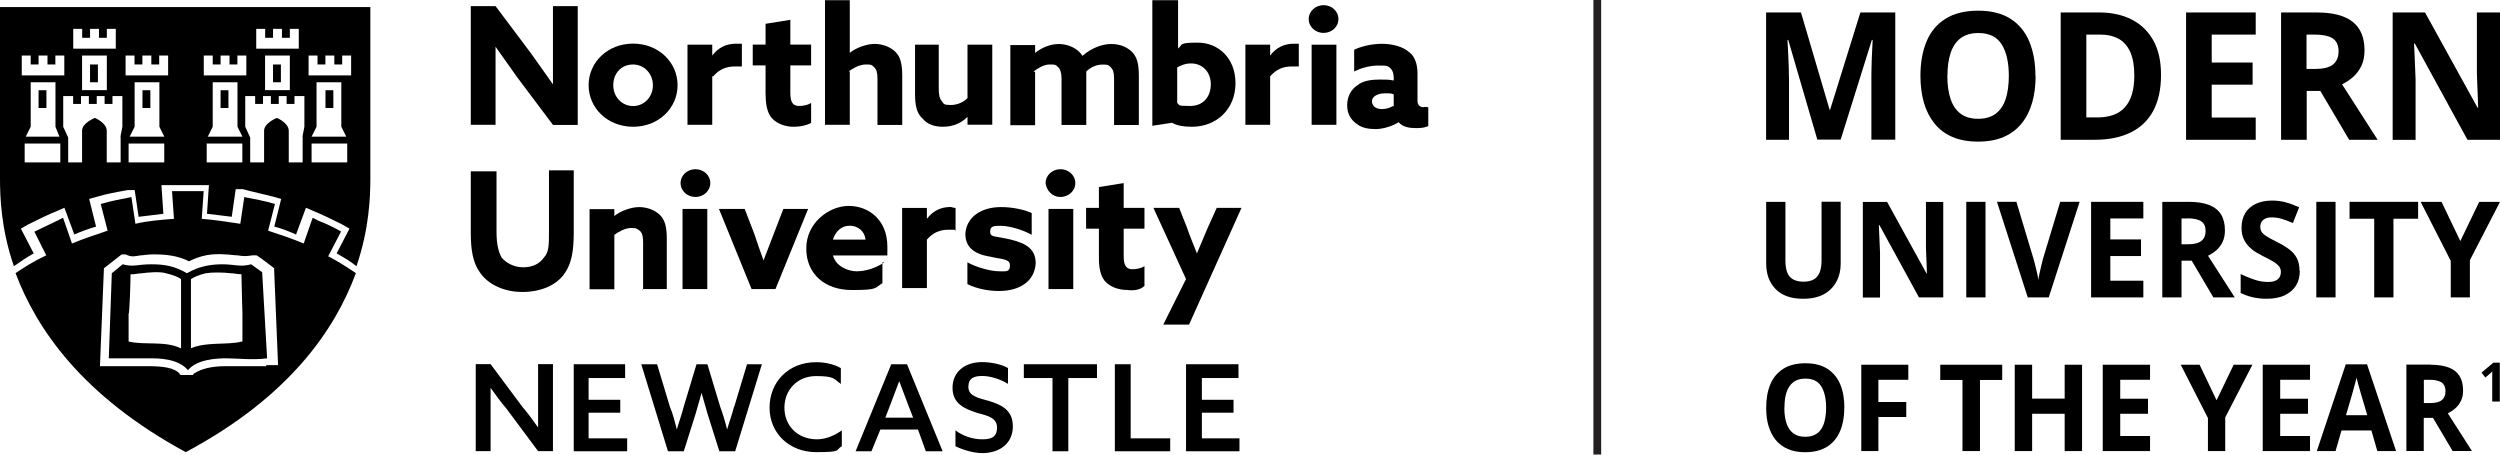
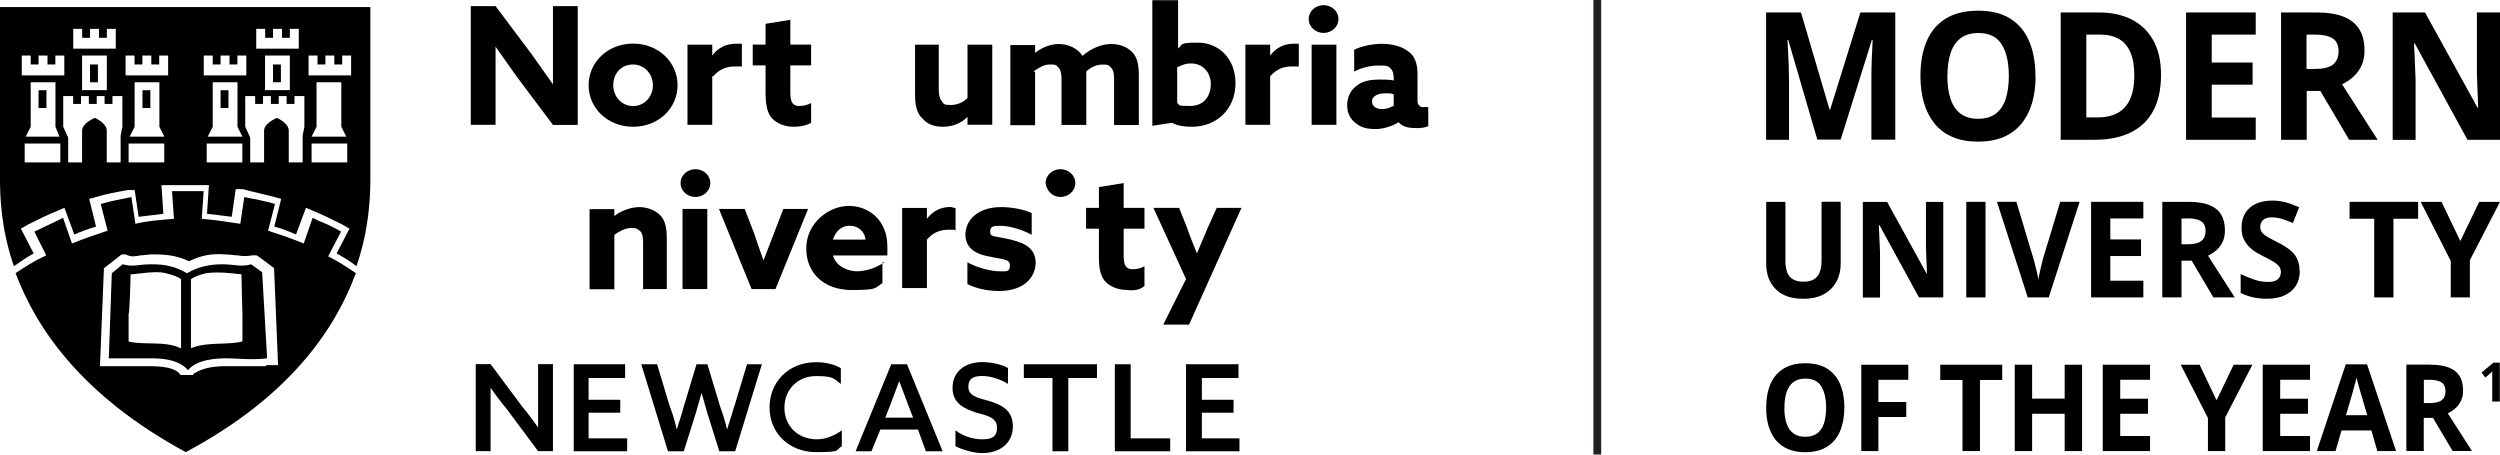
<svg xmlns="http://www.w3.org/2000/svg" id="Layer_1" data-name="Layer 1" viewBox="0 0 257.39 46.8">
  <defs>
    <style>      .cls-1 {        fill: none;        stroke: #241f20;        stroke-miterlimit: 10;        stroke-width: .8px;      }      .cls-2 {        fill: #000;        stroke-width: 0px;      }    </style>
  </defs>
  <line class="cls-1" x1="164.45" x2="164.45" y2="46.8" />
  <g id="logo">
    <path class="cls-2" d="M51.02,8.37v-3.56h0c.71,1.02,1.53,2.14,2.24,3.16l3.67,4.89h2.55V.63h-2.55v8.05h0c-.71-1.02-1.53-2.14-2.24-3.16l-3.67-4.89h-2.55v12.22h2.55v-4.48Z" />
    <path class="cls-2" d="M65.18,13.05c2.65,0,4.58-1.94,4.58-4.28s-1.94-4.28-4.58-4.28-4.58,1.94-4.58,4.28,1.94,4.28,4.58,4.28ZM65.18,6.64c1.12,0,2.04.92,2.04,2.14s-.92,2.14-2.04,2.14-2.04-.92-2.04-2.14.81-2.14,2.04-2.14Z" />
    <path class="cls-2" d="M73.43,7.86c.61-.71,1.32-1.02,2.24-1.02s.51,0,.71,0v-2.34h-.61c-1.02,0-1.83.41-2.44,1.22h0v-1.12h-2.55v8.25h2.55v-4.99h.1Z" />
    <path class="cls-2" d="M78.83,9.8c0,1.32.31,2.04.71,2.44.51.51,1.32.81,2.14.81s1.53-.2,1.83-.41v-2.04c-.31.2-.81.31-1.22.31-.81,0-.92-.61-.92-1.43v-2.75h2.14v-2.14h-2.14v-2.55l-2.55.41v2.14h-1.32v2.14h1.32v3.06h0Z" />
-     <path class="cls-2" d="M87.38,7.35c.41-.31,1.12-.71,1.73-.71s.61,0,.92.31c.2.2.31.51.31,1.12v4.79h2.55v-5.09c0-1.22-.2-1.94-.71-2.44s-1.32-.81-2.14-.81-1.94.41-2.55.92h0V.02h-2.55v12.83h2.55v-5.5h-.1,0Z" />
    <path class="cls-2" d="M97.06,13.05c1.12,0,1.94-.41,2.55-1.02h0v.81h2.55V4.6h-2.55v5.5c-.41.41-1.02.71-1.73.71s-.71-.1-.92-.41c-.2-.2-.31-.61-.31-1.22v-4.58h-2.44v5.09c0,1.22.2,2.04.81,2.55.41.51,1.12.81,2.04.81h0Z" />
    <path class="cls-2" d="M106.43,7.35c.41-.31,1.02-.71,1.63-.71s.61,0,.92.31c.2.2.31.61.31,1.12v4.79h2.55v-5.5c.41-.41,1.02-.71,1.63-.71s.61,0,.92.31c.2.2.31.51.31,1.12v4.79h2.55v-5.09c0-1.22-.2-1.94-.71-2.44s-1.22-.81-2.14-.81-2.04.41-2.95,1.22c-.51-.81-1.53-1.22-2.44-1.22s-1.83.41-2.44.92h0v-.81h-2.55v8.25h2.55v-5.5h-.1Z" />
    <path class="cls-2" d="M122.72,13.05c2.55,0,4.48-1.83,4.48-4.48s-1.83-4.18-3.87-4.18-1.53.2-2.04.61h0V.02h-2.65v12.93l2.04-.31c.51.31,1.22.41,2.04.41h0ZM121.19,6.94c.41-.2.81-.41,1.43-.41,1.22,0,2.04.92,2.04,2.14s-.71,2.24-2.14,2.24-1.02-.1-1.32-.31v-3.67h0Z" />
    <path class="cls-2" d="M130.77,5.72h0v-1.12h-2.55v8.25h2.55v-4.99c.61-.71,1.32-1.02,2.24-1.02s.51,0,.71,0v-2.34h-.51c-1.02,0-1.83.41-2.44,1.22Z" />
    <rect class="cls-2" x="135.04" y="4.6" width="2.55" height="8.25" />
    <path class="cls-2" d="M136.27.53c-.81,0-1.53.61-1.53,1.43s.71,1.43,1.53,1.43,1.53-.61,1.53-1.43-.71-1.43-1.53-1.43Z" />
    <path class="cls-2" d="M146.45,11.02c-.31,0-.51-.31-.51-.61v-2.85c0-1.02-.31-1.83-.92-2.24-.61-.51-1.63-.81-2.75-.81s-2.24.31-2.85.61v2.24c.61-.31,1.53-.61,2.44-.61s1.02,0,1.32.31c.2.2.31.51.31.92v.31c-.41-.1-.92-.1-1.43-.1-.81,0-1.73.1-2.34.61-.61.41-1.02,1.12-1.02,2.04s.41,1.53,1.02,1.94c.51.41,1.22.51,1.94.51s1.73-.31,2.34-.71h0c.41.51,1.12.61,1.83.61s.92-.1,1.22-.2v-1.94c-.31-.1-.51,0-.61,0h0ZM143.39,10.92c-.31.2-.71.31-1.12.31-.61,0-1.02-.31-1.02-.81s.61-.81,1.32-.81.61,0,.92.1v1.22h-.1Z" />
    <g>
-       <path class="cls-2" d="M59.07,17.54h-2.55v6.31c0,1.32,0,2.14-.51,2.65-.41.61-1.12,1.02-2.14,1.02s-1.83-.51-2.24-1.02c-.31-.61-.51-1.32-.51-2.65v-6.21h-2.65v6.31c0,1.73.2,3.06.92,4.07.81,1.22,2.44,2.04,4.38,2.04s3.56-.71,4.38-1.94c.71-1.02.92-2.34.92-4.18v-6.42h0Z" />
      <path class="cls-2" d="M66.1,29.76h2.55v-5.19c0-1.22-.2-1.94-.71-2.44s-1.32-.81-2.14-.81-1.94.41-2.55.92h0v-.71h-2.55v8.25h2.55v-5.6c.41-.31,1.12-.71,1.73-.71s.61.1.92.31c.2.2.31.51.31,1.12v4.89h-.1,0Z" />
      <rect class="cls-2" x="70.27" y="21.51" width="2.55" height="8.25" />
      <path class="cls-2" d="M71.6,20.28c.81,0,1.53-.61,1.53-1.43s-.71-1.43-1.53-1.43-1.53.61-1.53,1.43.71,1.43,1.53,1.43Z" />
      <path class="cls-2" d="M79.84,29.76l3.36-8.25h-2.55l-1.02,2.65c-.31.81-.71,1.83-1.02,2.65h0c-.31-.81-.61-1.73-.92-2.65l-1.02-2.65h-2.65l3.36,8.25h2.44Z" />
      <path class="cls-2" d="M91.05,27.01c-.92.61-1.94.92-2.85.92s-2.14-.51-2.44-1.63h5.6v-.92c0-2.75-1.94-4.18-3.97-4.18s-4.38,1.73-4.38,4.38,1.94,4.28,4.68,4.28,2.34-.2,3.16-.71v-2.14h.2,0ZM87.48,23.24c.81,0,1.53.51,1.63,1.43h-3.36c.31-.92.92-1.43,1.73-1.43Z" />
      <path class="cls-2" d="M98.38,21.41c-.2,0-.41-.1-.51-.1-1.02,0-1.83.41-2.44,1.22h0v-1.12h-2.55v8.25h2.55v-4.99c.61-.71,1.32-1.02,2.24-1.02s.51,0,.71.1v-2.34Z" />
      <path class="cls-2" d="M101.84,26.4c1.22.31,2.14.2,2.14.92s-.41.61-1.12.61-2.14-.31-3.26-.92v2.24c1.02.51,2.24.71,3.26.71,2.14,0,3.67-1.02,3.77-2.85,0-1.43-.92-2.04-2.55-2.44s-2.14-.2-2.14-.81.41-.61,1.12-.61,2.04.31,3.16.92v-2.24c-.92-.41-2.14-.61-3.16-.61-2.04,0-3.56,1.02-3.67,2.75,0,1.32.81,2.04,2.44,2.34h0Z" />
-       <rect class="cls-2" x="107.95" y="21.51" width="2.55" height="8.25" />
      <path class="cls-2" d="M109.18,20.28c.81,0,1.53-.61,1.53-1.43s-.71-1.43-1.53-1.43-1.53.61-1.53,1.43c.1.81.71,1.43,1.53,1.43Z" />
      <path class="cls-2" d="M117.83,29.45v-2.04c-.31.2-.81.31-1.22.31-.81,0-.92-.61-.92-1.43v-2.75h2.14v-2.14h-2.14v-2.55l-2.55.41v2.14h-1.32v2.14h1.32v3.06c0,1.32.31,2.04.71,2.44.51.51,1.32.81,2.14.81.71.1,1.43,0,1.83-.41h0Z" />
      <path class="cls-2" d="M119.77,33.42h2.65l5.4-12.02h-2.55l-.92,2.04c-.41.92-.71,1.73-1.12,2.65h0c-.31-.81-.71-1.73-1.02-2.65l-.81-2.04h-2.65l3.36,7.33-2.34,4.68Z" />
      <path class="cls-2" d="M55.4,41.26v2.75h0c-.51-.71-1.02-1.43-1.63-2.14l-3.26-4.38h-1.53v8.96h1.53v-6.52h0c.51.71,1.02,1.43,1.63,2.14l3.26,4.38h1.53v-8.96h-1.53v3.77Z" />
      <polygon class="cls-2" points="60.6 42.49 63.86 42.49 63.86 41.16 60.6 41.16 60.6 38.92 64.36 38.92 64.36 37.5 59.07 37.5 59.07 46.46 64.57 46.46 64.57 45.13 60.6 45.13 60.6 42.49" />
      <path class="cls-2" d="M75.57,41.88c-.2.81-.51,1.63-.71,2.34h0c-.2-.81-.41-1.53-.71-2.34l-1.32-4.38h-1.12l-1.32,4.38c-.2.81-.51,1.63-.71,2.34h0c-.2-.81-.41-1.63-.71-2.34l-1.32-4.38h-1.63l2.75,8.96h1.63l1.22-3.87c.2-.71.41-1.43.61-2.14h0c.2.71.41,1.43.61,2.14l1.22,3.87h1.63l2.75-8.96h-1.53l-1.32,4.38Z" />
      <path class="cls-2" d="M80.76,41.98c0-1.83,1.32-3.26,3.26-3.26s1.83.31,2.55.81v-1.63c-.71-.41-1.63-.61-2.55-.61-2.85,0-4.79,2.04-4.79,4.68s2.04,4.58,4.79,4.58,1.94-.2,2.65-.61v-1.63c-.71.51-1.63.92-2.55.92-2.04,0-3.36-1.43-3.36-3.26Z" />
      <path class="cls-2" d="M91.76,37.5l-3.67,8.96h1.63l.92-2.24h3.87l.81,2.24h1.73l-3.67-8.96h-1.63,0ZM94,43h-2.85l.51-1.32c.31-.81.61-1.63.92-2.44h0c.31.81.61,1.63.92,2.44l.51,1.32h0Z" />
      <path class="cls-2" d="M101.74,41.26c-1.12-.31-2.04-.51-2.04-1.43s.61-1.12,1.43-1.12,1.83.31,2.65.81v-1.63c-.71-.41-1.83-.61-2.65-.61-1.83,0-3.06,1.02-3.06,2.65s1.22,2.14,2.44,2.55c1.12.31,2.14.51,2.14,1.53s-.61,1.22-1.53,1.22-1.94-.31-2.75-.92v1.63c.81.41,1.94.71,2.75.71,1.83,0,3.16-1.02,3.16-2.75s-1.22-2.24-2.55-2.65Z" />
      <polygon class="cls-2" points="105.41 38.92 108.36 38.92 108.36 46.46 109.99 46.46 109.99 38.92 112.94 38.92 112.94 37.5 105.41 37.5 105.41 38.92" />
      <polygon class="cls-2" points="116.41 37.5 114.78 37.5 114.78 46.46 120.48 46.46 120.48 45.13 116.41 45.13 116.41 37.5" />
      <polygon class="cls-2" points="123.74 42.49 127 42.49 127 41.16 123.74 41.16 123.74 38.92 127.51 38.92 127.51 37.5 122.11 37.5 122.11 46.46 127.61 46.46 127.61 45.13 123.74 45.13 123.74 42.49" />
    </g>
    <g>
      <rect class="cls-2" x="9.27" y="6.64" width=".81" height="1.83" />
      <rect class="cls-2" x="3.97" y="9.29" width=".81" height="1.83" />
      <rect class="cls-2" x="28.11" y="6.64" width=".81" height="1.83" />
      <rect class="cls-2" x="14.67" y="9.29" width=".81" height="1.83" />
      <rect class="cls-2" x="22.71" y="9.29" width=".81" height="1.83" />
-       <rect class="cls-2" x="33.51" y="9.29" width=".81" height="1.83" />
      <path class="cls-2" d="M0,.73v17.62C0,20.28.1,23.54,1.43,27.41c.71-.51,1.32-.92,2.04-1.32l-1.32-2.55.71-.41h0c1.02-.51,2.04-1.02,3.06-1.43h0l.71-.31,1.02,2.75c.71-.31,1.53-.61,2.24-.81l-.71-2.85.71-.2c1.02-.31,2.14-.51,3.26-.71h.71c0-.1.41,2.75.41,2.75.81-.1,1.73-.2,2.55-.31l-.2-2.95h4.89l-.2,2.95c.81.1,1.73.2,2.55.31l.41-2.85h.71c1.12.31,2.14.51,3.26.81l.71.2-.71,2.85c.81.2,1.53.51,2.24.81l1.02-2.75.71.31c1.02.41,2.04.92,3.06,1.43l.71.41-1.32,2.55c.71.41,1.43.81,2.04,1.32,1.32-3.87,1.43-7.13,1.43-9.06V.73H0h0ZM7.54,2.97h.92v.92h.81v-.92h.92v.92h.81v-.92h.92v2.04h-4.38s0-2.04,0-2.04ZM11,5.72v3.56h-2.55v-3.56h2.55ZM6.21,16.72h-3.67v-1.94h3.67v1.94ZM6.11,14.07h-3.46l.51-1.02v-4.58h2.55v4.58l.41,1.02ZM6.52,7.76H2.24v-2.04h.92v.92h.81v-.92h.92v.92h.81v-.92h.92v2.04h-.1ZM12.42,14.07v2.65h-1.43v-3.26c0-.81-1.22-1.32-1.22-1.32,0,0-1.32.51-1.32,1.32v3.26h-1.43v-2.55h0l-.51-1.12h0v-3.16h1.02v.81h.81v-.81h.81v.81h.81v-.81h.81v.81h.81v-.81h1.02v3.16h0l-.2,1.02h0ZM16.91,16.72h-3.67v-1.94h3.67v1.94ZM16.91,14.07h-3.56l.51-1.02v-4.58h2.55v4.58l.51,1.02ZM12.93,7.76v-2.04h.92v.92h.81v-.92h.92v.92h.81v-.92h.92v2.04h-4.38,0ZM26.38,2.97h.92v.92h.81v-.92h.92v.92h.81v-.92h.92v2.04h-4.38v-2.04h0ZM29.84,5.72v3.56h-2.55v-3.56h2.55ZM24.95,16.72h-3.67v-1.94h3.67v1.94ZM24.95,14.07h-3.56l.51-1.02v-4.58h2.55v4.58l.51,1.02ZM25.36,7.76h-4.38v-2.04h.92v.92h.81v-.92h.92v.92h.81v-.92h.92v2.04h0ZM31.16,14.07v2.65h-1.43v-3.26c0-.81-1.22-1.32-1.22-1.32,0,0-1.32.51-1.32,1.32v3.26h-1.43v-2.55h0l-.51-1.12h0v-3.16h1.02v.81h.81v-.81h.81v.81h.81v-.81h.81v.81h.81v-.81h1.02v3.16h0l-.2,1.02h0ZM35.75,16.72h-3.67v-1.94h3.67v1.94ZM35.64,14.07h-3.56l.51-1.02v-4.58h2.55v4.58l.51,1.02ZM31.77,7.76v-2.04h.92v.92h.81v-.92h.92v.92h.81v-.92h.92v2.04h-4.38,0Z" />
      <path class="cls-2" d="M25.87,27.21c-1.12.31-1.73,0-2.95,0s-2.44.2-3.67.92h0c-1.22-.71-2.24-.92-3.67-.92s-1.83.31-2.95,0l-1.12.92-.31,8.76h4.18c.92,0,2.95,0,3.97,1.22h0c.92-1.12,2.95-1.22,3.97-1.22s2.75.2,4.18,0l-.51-8.86-1.12-.81h0ZM18.64,35.87c-1.63-.81-3.77-.31-5.4-.71v-2.85c.1,0,.2-3.36.2-4.07h.1c.41,0,.71-.1,1.02-.1.71-.1,1.94-.2,2.55,0,.81.2,1.32.41,1.53.61v7.13ZM19.66,35.87v-7.13c.31-.2.71-.41,1.53-.61.61-.1,1.73-.1,2.55,0,.31,0,.71.1,1.02.1h.1c0,.71.1,4.07.1,4.07v2.85c-1.53.41-3.67,0-5.3.71h0Z" />
      <path class="cls-2" d="M35.14,23.85c-.71-.41-1.53-.81-2.34-1.12l-.61-.31-.92,2.65c-1.22-.51-2.44-.92-3.67-1.32l.71-2.75c-1.02-.31-2.14-.51-3.16-.71l-.41,2.75c-1.32-.2-2.65-.41-3.97-.51l.2-2.85h-3.26l.2,2.85c-1.32.1-2.65.2-3.97.51l-.41-2.75c-1.02.2-2.14.41-3.16.71l.71,2.75c-1.22.41-2.44.81-3.67,1.32l-.92-2.65c-.2.1-.41.2-.61.31-.81.41-1.53.71-2.34,1.12l1.22,2.44c-1.32.61-2.24,1.22-3.16,1.83,2.14,5.7,6.82,12.63,17.52,18.43,10.69-5.7,15.38-12.63,17.52-18.43-.92-.61-1.83-1.22-2.85-1.73,0,0,1.32-2.55,1.32-2.55ZM27.4,37.7h-4.18c-1.53,0-2.55.31-3.16.71-.07,0-.14.07-.2.2h-1.22c-.07,0-.14-.07-.2-.2-.51-.51-1.53-.71-3.16-.71h-4.99l.41-10.08,1.83-1.43h.41c.61.31.92.2,1.53.1.31,0,.71-.1,1.32-.1,1.22,0,2.44.1,3.67.71h0c1.22-.61,2.34-.81,3.67-.71.51,0,.92.1,1.32.1.61.1.92.1,1.53,0h.41c0-.1,1.83,1.32,1.83,1.32l.41,9.98h-1.22v.1Z" />
    </g>
  </g>
  <g>
    <path class="cls-2" d="M187.11,14.39l-3-10.28h-.08c.01.25.03.61.06,1.11.03.49.05,1.02.07,1.57.02.56.03,1.06.03,1.51v6.09h-2.36V1.28h3.59l2.95,10.02h.05l3.12-10.02h3.59v13.1h-2.46v-6.2c0-.41,0-.89.02-1.43.01-.54.03-1.05.06-1.54.02-.49.04-.85.05-1.1h-.08l-3.21,10.26h-2.42Z" />
    <path class="cls-2" d="M209.58,7.82c0,1.01-.12,1.93-.36,2.76-.24.83-.6,1.54-1.09,2.14-.49.6-1.1,1.06-1.84,1.38-.74.32-1.62.48-2.64.48s-1.9-.16-2.64-.48c-.74-.32-1.36-.78-1.84-1.38s-.85-1.31-1.09-2.14c-.24-.83-.36-1.75-.36-2.77,0-1.36.21-2.54.63-3.54.42-1.01,1.07-1.79,1.95-2.34s2-.83,3.36-.83,2.46.28,3.33.83c.87.56,1.52,1.34,1.94,2.35.42,1.01.63,2.2.63,3.56ZM200.49,7.82c0,.91.11,1.7.33,2.36.22.66.56,1.17,1.03,1.52.47.36,1.07.53,1.81.53s1.36-.18,1.82-.53c.47-.36.8-.86,1.02-1.52.21-.66.32-1.45.32-2.36,0-1.37-.24-2.46-.73-3.24-.49-.79-1.29-1.18-2.41-1.18-.74,0-1.35.18-1.82.53s-.81.86-1.03,1.52c-.22.66-.33,1.45-.33,2.37Z" />
    <path class="cls-2" d="M222.49,7.71c0,1.48-.27,2.71-.8,3.7s-1.31,1.73-2.33,2.23c-1.02.5-2.24.75-3.67.75h-3.53V1.28h3.91c1.31,0,2.44.24,3.4.73.96.49,1.7,1.21,2.23,2.16.53.95.79,2.13.79,3.54ZM219.74,7.78c0-.97-.13-1.76-.4-2.39-.27-.62-.67-1.09-1.19-1.38-.53-.3-1.17-.45-1.95-.45h-1.4v8.53h1.13c1.29,0,2.25-.36,2.87-1.08.63-.72.94-1.8.94-3.23Z" />
    <path class="cls-2" d="M232.24,14.39h-7.17V1.28h7.17v2.28h-4.53v2.88h4.21v2.28h-4.21v3.38h4.53v2.29Z" />
    <path class="cls-2" d="M238.46,1.28c1.13,0,2.06.14,2.8.43s1.28.72,1.64,1.3.54,1.31.54,2.2c0,.6-.11,1.12-.32,1.57-.22.45-.5.83-.85,1.14-.35.31-.73.56-1.14.76l3.66,5.71h-2.93l-2.97-5.03h-1.4v5.03h-2.64V1.28h3.63ZM238.27,3.56h-.8v3.54h.85c.87,0,1.5-.15,1.88-.46.38-.31.57-.76.57-1.36s-.2-1.06-.61-1.33c-.41-.26-1.03-.39-1.89-.39Z" />
    <path class="cls-2" d="M257.39,14.39h-3.35l-5.42-9.91h-.08c.02.41.04.83.06,1.25.02.42.03.84.05,1.25.02.42.03.83.05,1.25v6.17h-2.36V1.28h3.33l5.41,9.81h.06c-.01-.41-.03-.81-.04-1.21-.02-.4-.03-.8-.05-1.2-.01-.4-.03-.8-.04-1.2V1.28h2.38v13.1Z" />
  </g>
  <g>
    <path class="cls-2" d="M189.51,20.78v6.37c0,.68-.14,1.29-.43,1.83s-.71.98-1.28,1.3c-.57.32-1.3.48-2.16.48-1.24,0-2.18-.33-2.83-1-.65-.66-.97-1.54-.97-2.64v-6.34h1.98v6.02c0,.81.16,1.38.47,1.71.31.33.78.49,1.4.49.43,0,.79-.08,1.06-.24.27-.16.47-.4.6-.73s.19-.74.19-1.25v-6.01h1.98Z" />
    <path class="cls-2" d="M200.09,30.62h-2.52l-4.07-7.44h-.06c.02.31.03.62.04.94.01.31.03.63.04.94.01.31.03.62.04.94v4.63h-1.77v-9.84h2.5l4.06,7.37h.04c0-.31-.02-.61-.03-.91-.01-.3-.02-.6-.04-.9s-.02-.6-.03-.9v-4.66h1.78v9.84Z" />
    <path class="cls-2" d="M202.44,30.62v-9.84h1.98v9.84h-1.98Z" />
    <path class="cls-2" d="M214.11,20.78l-3.18,9.84h-2.16l-3.17-9.84h2l1.76,5.86c.03.1.08.28.15.56.07.27.14.56.21.86.07.3.12.55.14.75.03-.2.07-.45.14-.75s.13-.59.2-.86.11-.46.14-.56l1.77-5.86h2Z" />
    <path class="cls-2" d="M220.67,30.62h-5.38v-9.84h5.38v1.71h-3.4v2.16h3.16v1.71h-3.16v2.54h3.4v1.72Z" />
    <path class="cls-2" d="M225.34,20.78c.85,0,1.55.11,2.1.32.55.22.96.54,1.23.98.27.44.4.99.4,1.65,0,.45-.08.84-.24,1.18-.16.34-.38.62-.64.85-.26.23-.55.42-.86.57l2.75,4.29h-2.2l-2.23-3.78h-1.05v3.78h-1.98v-9.84h2.72ZM225.2,22.49h-.6v2.66h.64c.66,0,1.13-.12,1.41-.35.28-.23.43-.57.43-1.02s-.15-.8-.46-1c-.3-.2-.78-.3-1.42-.3Z" />
    <path class="cls-2" d="M236.78,27.89c0,.58-.13,1.09-.4,1.52-.27.43-.66.76-1.17,1s-1.14.35-1.87.35c-.32,0-.64-.02-.95-.07-.31-.04-.61-.11-.89-.2-.28-.09-.55-.2-.81-.33v-1.94c.44.21.9.39,1.38.56.48.17.95.25,1.42.25.32,0,.58-.04.78-.13.2-.09.34-.21.43-.37.09-.16.13-.34.13-.54,0-.25-.08-.46-.24-.63-.16-.17-.37-.34-.65-.49-.27-.15-.58-.32-.93-.49-.22-.11-.45-.24-.71-.39-.26-.15-.5-.34-.73-.57s-.42-.5-.57-.82-.22-.71-.22-1.15c0-.59.13-1.09.38-1.51.26-.42.62-.74,1.1-.96.48-.22,1.04-.33,1.68-.33.49,0,.95.06,1.39.18.44.12.9.29,1.38.51l-.64,1.62c-.43-.18-.82-.33-1.16-.43-.34-.1-.69-.15-1.04-.15-.25,0-.46.04-.63.12-.18.08-.31.2-.4.35s-.13.32-.13.52c0,.23.07.43.2.59.13.16.33.31.59.46s.59.32.98.52c.48.24.89.49,1.22.74s.6.56.78.91c.18.35.27.78.27,1.3Z" />
-     <path class="cls-2" d="M238.48,30.62v-9.84h1.98v9.84h-1.98Z" />
    <path class="cls-2" d="M246.42,30.62h-1.98v-8.1h-2.54v-1.74h7.06v1.74h-2.54v8.1Z" />
    <path class="cls-2" d="M253.3,24.83l1.95-4.05h2.14l-3.1,6.01v3.83h-1.97v-3.76l-3.1-6.08h2.15l1.94,4.05Z" />
  </g>
  <g>
    <path class="cls-2" d="M189.88,41.98c0,.69-.08,1.31-.24,1.87-.16.56-.41,1.05-.74,1.45-.33.41-.75.72-1.25.93-.5.22-1.1.33-1.79.33s-1.29-.11-1.79-.33c-.5-.22-.92-.53-1.25-.93-.33-.41-.57-.89-.74-1.45s-.24-1.19-.24-1.88c0-.92.14-1.72.43-2.41.29-.68.73-1.21,1.33-1.59s1.36-.57,2.28-.57,1.67.19,2.26.57c.59.38,1.03.91,1.32,1.59.29.69.43,1.49.43,2.41ZM183.71,41.98c0,.62.07,1.15.22,1.6s.38.79.7,1.03c.32.24.72.36,1.23.36s.92-.12,1.24-.36c.32-.24.55-.59.69-1.03.14-.45.22-.98.22-1.6,0-.93-.17-1.67-.5-2.2-.33-.54-.88-.8-1.64-.8-.5,0-.92.12-1.23.36s-.55.59-.7,1.03-.22.98-.22,1.61Z" />
    <path class="cls-2" d="M193.39,46.44h-1.76v-8.89h4.84v1.55h-3.08v2.29h2.87v1.54h-2.87v3.52Z" />
    <path class="cls-2" d="M203.84,46.44h-1.79v-7.32h-2.29v-1.57h6.38v1.57h-2.29v7.32Z" />
    <path class="cls-2" d="M214.36,46.44h-1.79v-3.84h-3.35v3.84h-1.79v-8.89h1.79v3.49h3.35v-3.49h1.79v8.89Z" />
    <path class="cls-2" d="M221.36,46.44h-4.87v-8.89h4.87v1.55h-3.07v1.95h2.86v1.55h-2.86v2.29h3.07v1.56Z" />
    <path class="cls-2" d="M228.21,41.21l1.76-3.66h1.93l-2.8,5.43v3.46h-1.78v-3.4l-2.8-5.49h1.94l1.75,3.66Z" />
    <path class="cls-2" d="M237.83,46.44h-4.87v-8.89h4.87v1.55h-3.07v1.95h2.86v1.55h-2.86v2.29h3.07v1.56Z" />
    <path class="cls-2" d="M244.76,46.44l-.61-2.12h-3.08l-.61,2.12h-1.93l2.98-8.93h2.19l2.99,8.93h-1.93ZM243.72,42.74l-.61-2.07c-.04-.14-.09-.32-.15-.53s-.13-.44-.19-.66c-.06-.23-.11-.42-.15-.59-.04.17-.09.37-.16.62-.07.25-.13.48-.19.7-.06.22-.11.38-.13.47l-.61,2.07h2.2Z" />
    <path class="cls-2" d="M250.22,37.55c.77,0,1.4.1,1.9.29.5.19.87.49,1.11.88.24.39.36.89.36,1.49,0,.41-.07.76-.22,1.06-.15.3-.34.56-.58.77-.24.21-.5.38-.77.52l2.48,3.87h-1.99l-2.02-3.41h-.95v3.41h-1.79v-8.89h2.46ZM250.09,39.1h-.54v2.4h.58c.59,0,1.02-.1,1.27-.31.26-.21.38-.52.38-.92s-.14-.72-.41-.9c-.28-.18-.7-.27-1.28-.27Z" />
    <path class="cls-2" d="M257.39,41.34h-.8v-2.31c0-.06,0-.14,0-.24,0-.09,0-.19,0-.29,0-.1,0-.19.01-.27-.02.02-.06.06-.12.12-.06.06-.11.11-.16.15l-.44.37-.39-.51,1.22-1.02h.66v3.99Z" />
  </g>
</svg>